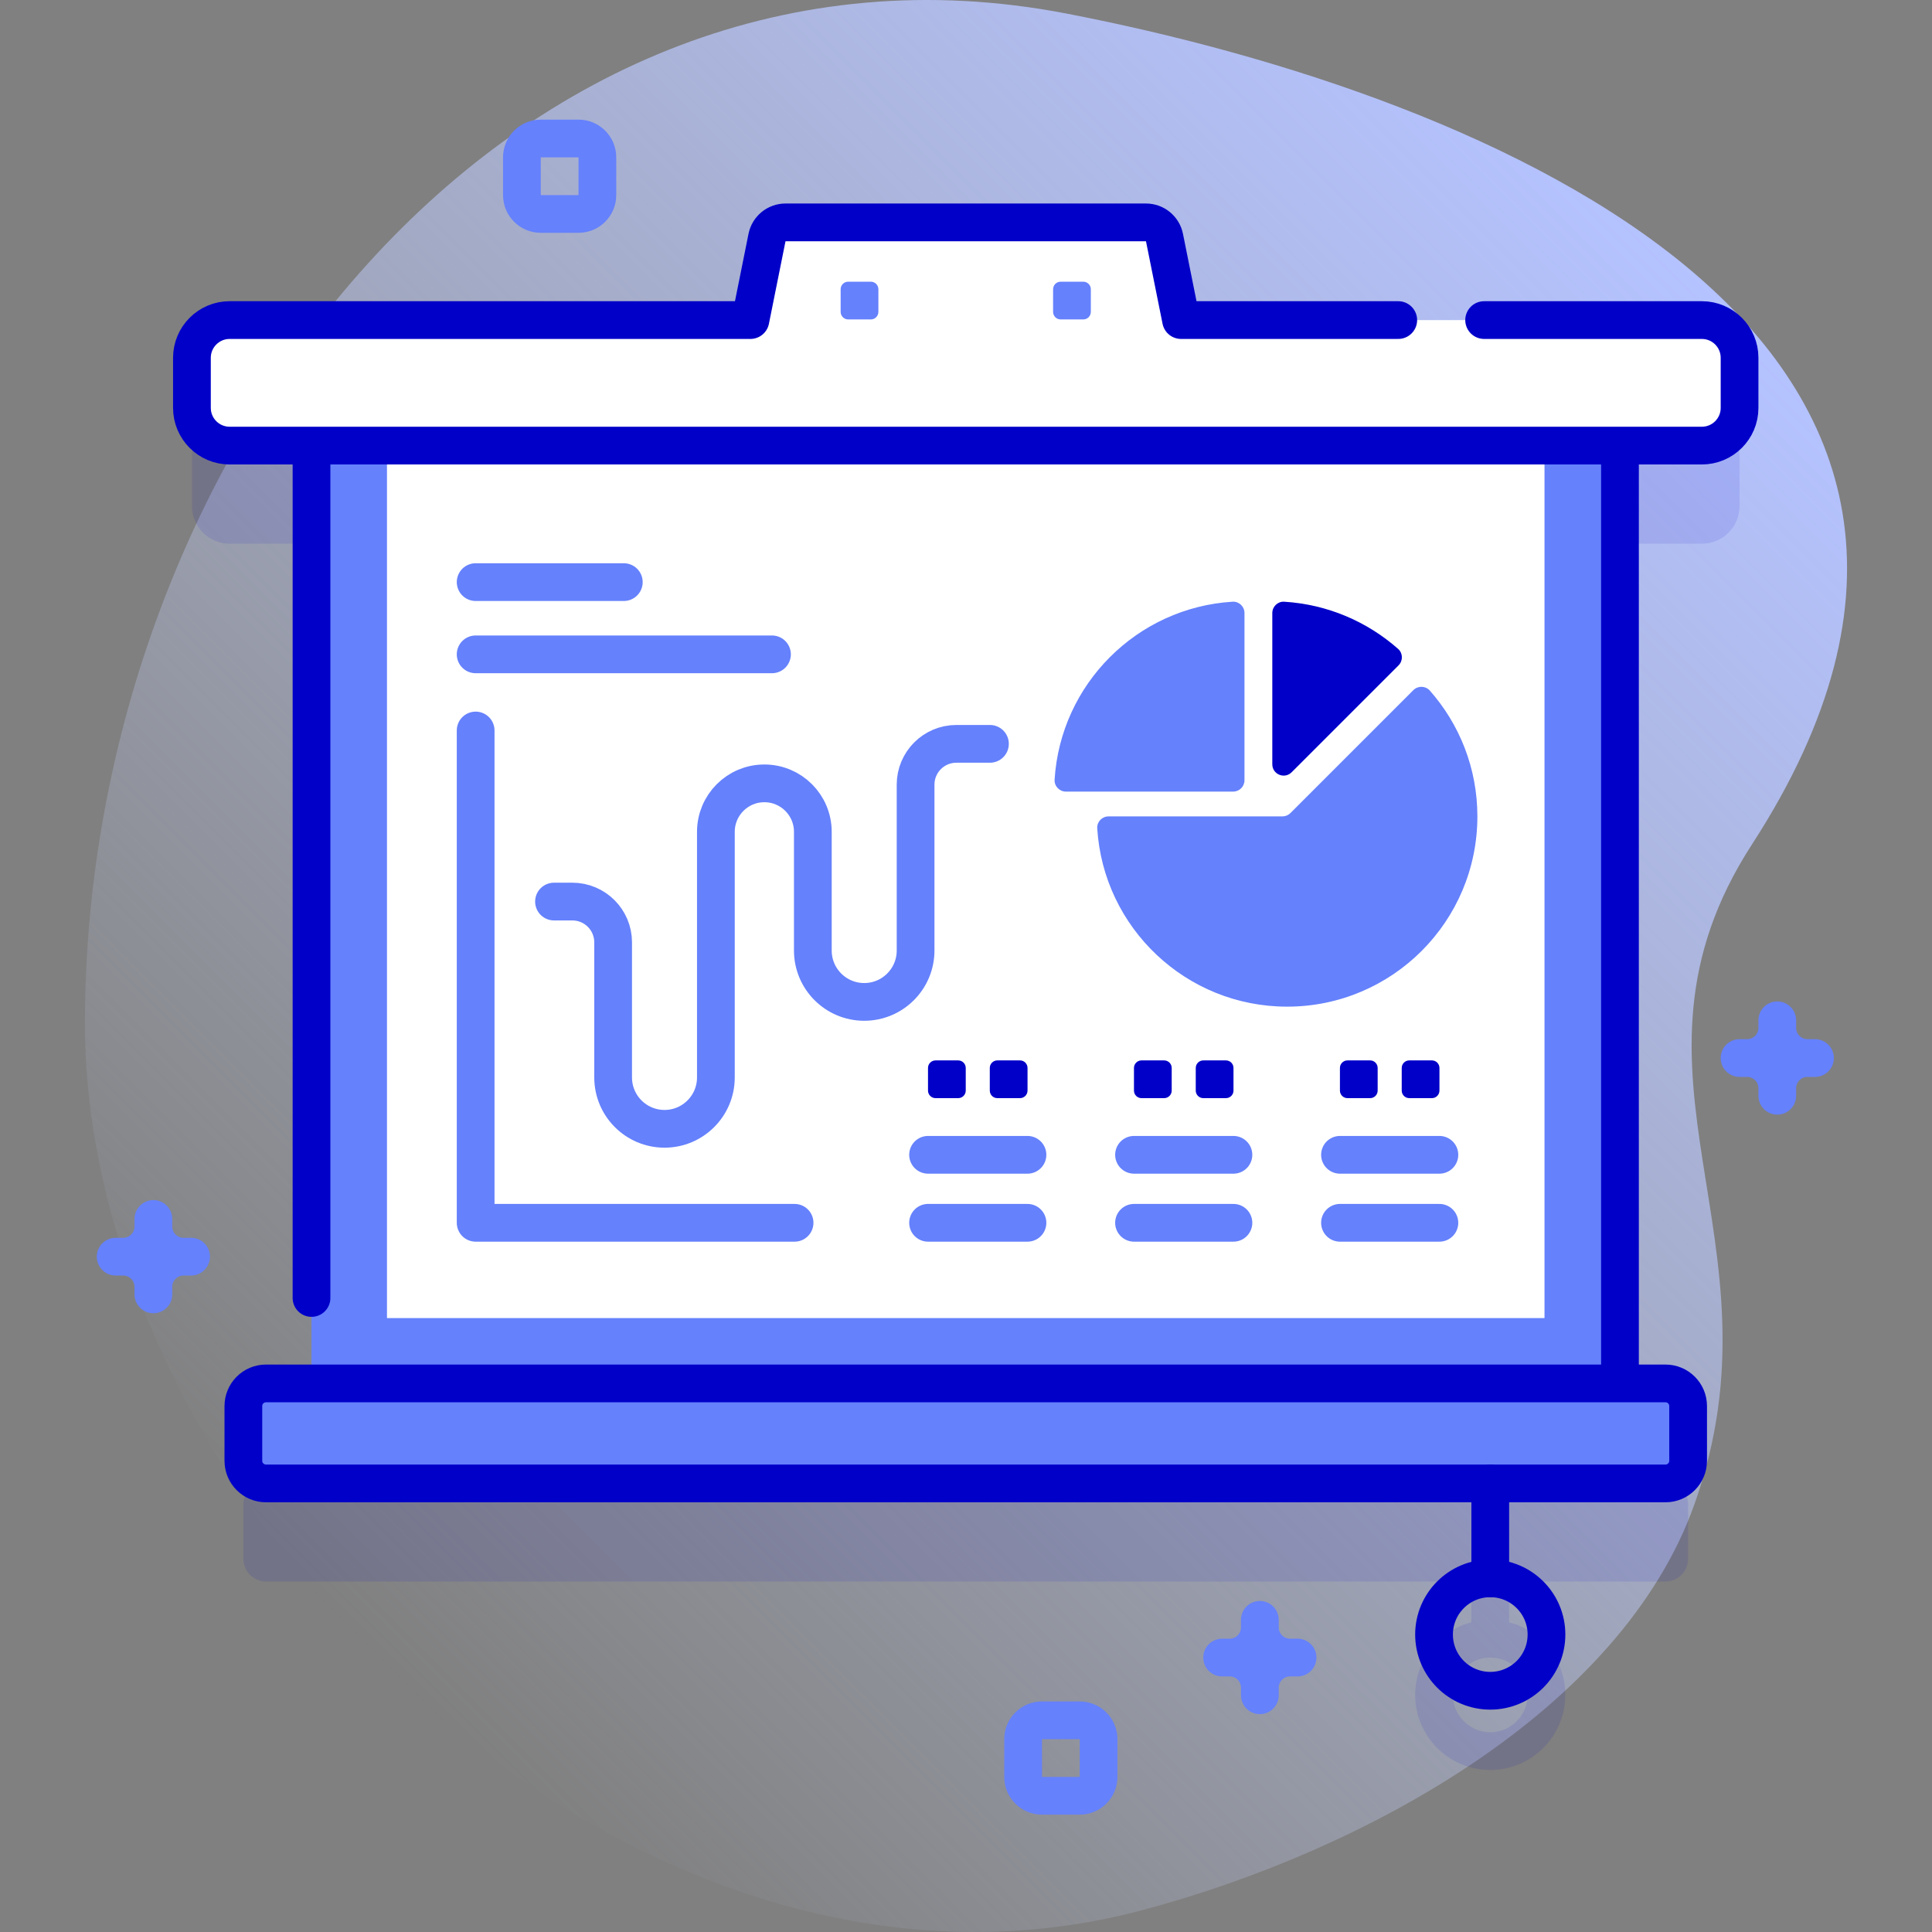
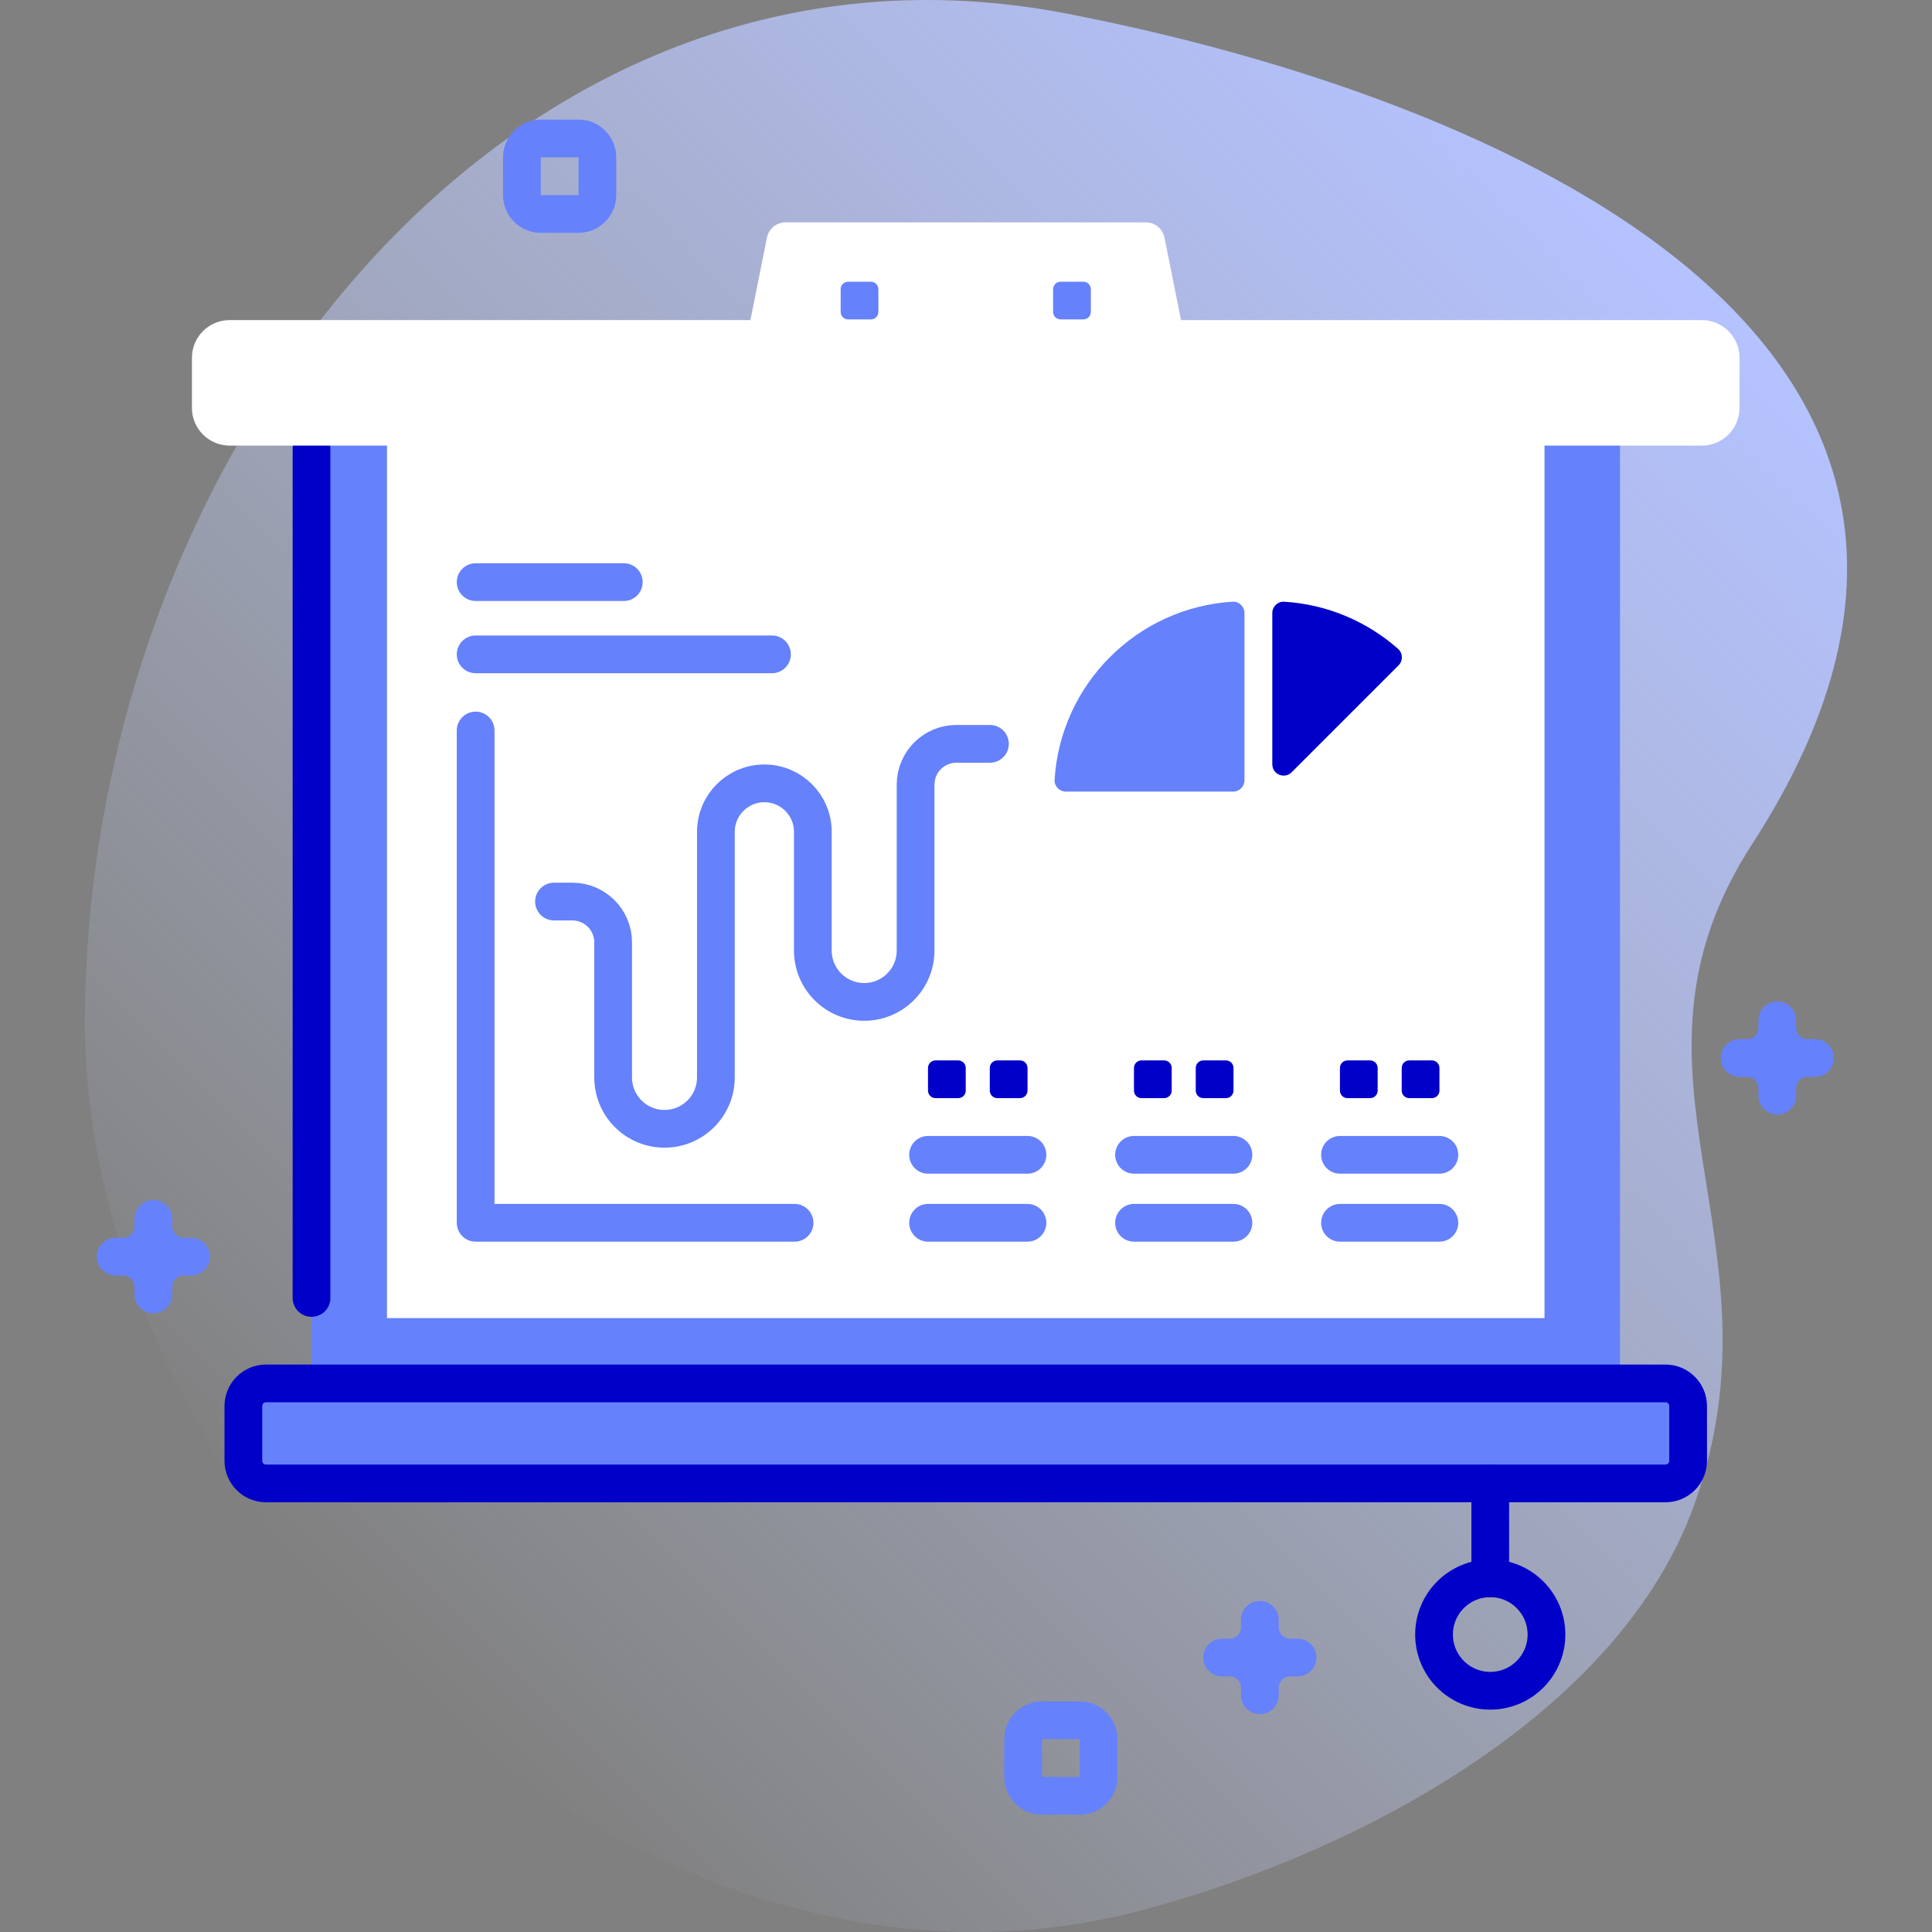
<svg xmlns="http://www.w3.org/2000/svg" id="Capa_1" x="0px" y="0px" viewBox="0 0 512 512" style="enable-background:new 0 0 512 512;" xml:space="preserve">
  <rect x="0" y="0" width="512" height="512" fill="#808080" stroke="none" />
  <g>
    <g>
      <linearGradient id="SVGID_1_" gradientUnits="userSpaceOnUse" x1="87.579" y1="427.38" x2="446.116" y2="68.843">
        <stop offset="0" style="stop-color:#CFDBFF;stop-opacity:0" />
        <stop offset="1" style="stop-color:#B4C2FF" />
      </linearGradient>
      <path style="fill:url(#SVGID_1_);" d="M464.311,223.738C550.947,90.086,395.163,25.34,282.692,3.604&#10;&#09;&#09;&#09;C135.614-24.819,22.507,119.563,22.507,271.32c0,127.151,142.609,271.723,280.472,234.825&#10;&#09;&#09;&#09;c58.685-15.706,126.616-52.806,146.097-107.591C474,328.461,424.827,284.65,464.311,223.738z" />
    </g>
    <g>
      <g>
        <g>
-           <path style="opacity:0.1;fill:#0000C9;" d="M451.001,110.822H312.993l-4.396-21.875c-0.469-2.335-2.521-4.015-4.902-4.015&#10;&#09;&#09;&#09;&#09;&#09;h-95.527c-2.382,0-4.433,1.68-4.902,4.015l-4.396,21.875H60.862c-5.523,0-10,4.477-10,10v13.267c0,5.523,4.477,10,10,10h21.692&#10;&#09;&#09;&#09;&#09;&#09;v248.529h-12.06c-3.314,0-6,2.686-6,6v14.505c0,3.314,2.686,6,6,6h319.44v10.807c-8.556,2.226-14.899,9.995-14.899,19.238&#10;&#09;&#09;&#09;&#09;&#09;c0,10.973,8.927,19.899,19.899,19.899s19.899-8.927,19.899-19.899c0-9.243-6.344-17.012-14.899-19.238v-10.807h41.436&#10;&#09;&#09;&#09;&#09;&#09;c3.314,0,6-2.686,6-6v-14.505c0-3.314-2.686-6-6-6h-12.06V144.089h21.692c5.523,0,10-4.477,10-10v-13.267&#10;&#09;&#09;&#09;&#09;&#09;C461.001,115.299,456.524,110.822,451.001,110.822z M404.833,449.168c0,5.459-4.44,9.899-9.899,9.899s-9.899-4.44-9.899-9.899&#10;&#09;&#09;&#09;&#09;&#09;s4.44-9.899,9.899-9.899S404.833,443.709,404.833,449.168z" />
          <g>
            <g>
              <rect x="82.551" y="111.091" style="fill:#6581FC;" width="346.76" height="258.219" />
              <rect x="102.553" y="111.091" style="fill:#FFFFFF;" width="306.756" height="238.215" />
            </g>
            <g>
-               <line style="fill:none;stroke:#0000C9;stroke-width:10;stroke-linecap:round;stroke-linejoin:round;stroke-miterlimit:10;" x1="429.309" y1="365.306" x2="429.309" y2="118.888" />
              <line style="fill:none;stroke:#0000C9;stroke-width:10;stroke-linecap:round;stroke-linejoin:round;stroke-miterlimit:10;" x1="82.554" y1="118.888" x2="82.554" y2="343.976" />
            </g>
            <g>
              <g>
                <path style="fill:#FFFFFF;" d="M312.993,84.822l-4.396-21.875c-0.469-2.335-2.52-4.015-4.902-4.015h-95.527&#10;&#09;&#09;&#09;&#09;&#09;&#09;&#09;&#09;c-2.382,0-4.433,1.68-4.902,4.015l-4.396,21.875H60.861c-5.523,0-10,4.477-10,10v13.267c0,5.523,4.477,10,10,10h390.14&#10;&#09;&#09;&#09;&#09;&#09;&#09;&#09;&#09;c5.523,0,10-4.477,10-10V94.822c0-5.523-4.477-10-10-10H312.993z" />
-                 <path style="fill:none;stroke:#0000C9;stroke-width:10;stroke-linecap:round;stroke-linejoin:round;stroke-miterlimit:10;" d="&#10;&#09;&#09;&#09;&#09;&#09;&#09;&#09;&#09;M370.55,84.822h-57.557l-4.396-21.875c-0.469-2.335-2.521-4.015-4.902-4.015h-95.527c-2.382,0-4.433,1.68-4.902,4.015&#10;&#09;&#09;&#09;&#09;&#09;&#09;&#09;&#09;l-4.396,21.875H60.862c-5.523,0-10,4.477-10,10v13.267c0,5.523,4.477,10,10,10h390.14c5.523,0,10-4.477,10-10V94.822&#10;&#09;&#09;&#09;&#09;&#09;&#09;&#09;&#09;c0-5.523-4.477-10-10-10H393.31" />
              </g>
              <g>
                <path style="fill:#6581FC;" d="M230.78,84.653h-6c-1.105,0-2-0.895-2-2v-6c0-1.105,0.895-2,2-2h6c1.105,0,2,0.895,2,2v6&#10;&#09;&#09;&#09;&#09;&#09;&#09;&#09;&#09;C232.78,83.757,231.885,84.653,230.78,84.653z" />
                <path style="fill:#6581FC;" d="M287.082,84.653h-6c-1.105,0-2-0.895-2-2v-6c0-1.105,0.895-2,2-2h6c1.105,0,2,0.895,2,2v6&#10;&#09;&#09;&#09;&#09;&#09;&#09;&#09;&#09;C289.082,83.757,288.187,84.653,287.082,84.653z" />
              </g>
            </g>
            <g>
              <path style="fill:#6581FC;" d="M441.369,393.123H70.494c-3.314,0-6-2.686-6-6v-14.504c0-3.314,2.686-6,6-6h370.875&#10;&#09;&#09;&#09;&#09;&#09;&#09;&#09;c3.314,0,6,2.686,6,6v14.504C447.369,390.436,444.683,393.123,441.369,393.123z" />
            </g>
            <g>
              <path style="fill:none;stroke:#0000C9;stroke-width:10;stroke-linecap:round;stroke-linejoin:round;stroke-miterlimit:10;" d="&#10;&#09;&#09;&#09;&#09;&#09;&#09;&#09;M441.369,393.123H70.494c-3.314,0-6-2.686-6-6v-14.504c0-3.314,2.686-6,6-6h370.875c3.314,0,6,2.686,6,6v14.504&#10;&#09;&#09;&#09;&#09;&#09;&#09;&#09;C447.369,390.436,444.683,393.123,441.369,393.123z" />
            </g>
            <line style="fill:none;stroke:#0000C9;stroke-width:10;stroke-linecap:round;stroke-linejoin:round;stroke-miterlimit:10;" x1="394.934" y1="393.123" x2="394.934" y2="418.269" />
            <circle style="fill:none;stroke:#0000C9;stroke-width:10;stroke-linecap:round;stroke-linejoin:round;stroke-miterlimit:10;" cx="394.934" cy="433.169" r="14.899" />
          </g>
        </g>
        <g>
          <path style="fill:none;stroke:#6581FC;stroke-width:10;stroke-linecap:round;stroke-linejoin:round;stroke-miterlimit:10;" d="&#10;&#09;&#09;&#09;&#09;&#09;M146.816,238.924h4.862c5.97,0,10.81,4.84,10.81,10.81v35.798c0,7.519,6.095,13.614,13.614,13.614h0&#10;&#09;&#09;&#09;&#09;&#09;c7.519,0,13.614-6.095,13.614-13.614v-65.088c0-7.095,5.752-12.847,12.847-12.847h0c7.095,0,12.847,5.752,12.847,12.847v31.457&#10;&#09;&#09;&#09;&#09;&#09;c0,7.519,6.095,13.614,13.614,13.614h0c7.519,0,13.614-6.095,13.614-13.614v-43.964c0-5.97,4.84-10.81,10.81-10.81h8.897" />
          <polyline style="fill:none;stroke:#6581FC;stroke-width:10;stroke-linecap:round;stroke-linejoin:round;stroke-miterlimit:10;" points="&#10;&#09;&#09;&#09;&#09;&#09;126.052,193.588 126.052,324.054 210.57,324.054 &#09;&#09;&#09;&#09;" />
        </g>
        <g>
          <g>
-             <path style="fill:#6581FC;" d="M391.521,216.352c0,27.85-22.58,50.42-50.42,50.42c-26.781,0-48.695-20.886-50.323-47.267&#10;&#09;&#09;&#09;&#09;&#09;&#09;c-0.106-1.713,1.284-3.153,3-3.153h46.08c0.796,0,1.559-0.316,2.121-0.879l32.577-32.577c1.219-1.219,3.226-1.174,4.367,0.119&#10;&#09;&#09;&#09;&#09;&#09;&#09;C386.767,191.906,391.521,203.573,391.521,216.352z" />
            <path style="fill:#6581FC;" d="M279.478,206.629c1.564-25.329,21.841-45.606,47.17-47.17c1.713-0.106,3.153,1.284,3.153,3&#10;&#09;&#09;&#09;&#09;&#09;&#09;v44.323c0,1.657-1.343,3-3,3h-44.323C280.761,209.782,279.372,208.342,279.478,206.629z" />
          </g>
          <path style="fill:#0000C9;" d="M370.63,176.326l-28.335,28.335c-1.89,1.89-5.121,0.551-5.121-2.121v-40.08&#10;&#09;&#09;&#09;&#09;&#09;c0-1.716,1.44-3.106,3.153-3c11.541,0.712,22.03,5.307,30.184,12.5C371.804,173.1,371.849,175.106,370.63,176.326z" />
        </g>
        <g>
          <g>
            <line style="fill:none;stroke:#6581FC;stroke-width:10;stroke-linecap:round;stroke-linejoin:round;stroke-miterlimit:10;" x1="272.289" y1="306.036" x2="245.948" y2="306.036" />
            <line style="fill:none;stroke:#6581FC;stroke-width:10;stroke-linecap:round;stroke-linejoin:round;stroke-miterlimit:10;" x1="272.289" y1="324.054" x2="245.948" y2="324.054" />
          </g>
          <g>
            <g>
              <path style="fill:#0000C9;" d="M253.931,291.019h-6c-1.105,0-2-0.895-2-2v-6c0-1.105,0.895-2,2-2h6c1.105,0,2,0.895,2,2v6&#10;&#09;&#09;&#09;&#09;&#09;&#09;&#09;C255.931,290.123,255.036,291.019,253.931,291.019z" />
            </g>
            <g>
              <path style="fill:#0000C9;" d="M270.306,291.019h-6c-1.105,0-2-0.895-2-2v-6c0-1.105,0.895-2,2-2h6c1.105,0,2,0.895,2,2v6&#10;&#09;&#09;&#09;&#09;&#09;&#09;&#09;C272.306,290.123,271.41,291.019,270.306,291.019z" />
            </g>
          </g>
        </g>
        <g>
          <g>
            <line style="fill:none;stroke:#6581FC;stroke-width:10;stroke-linecap:round;stroke-linejoin:round;stroke-miterlimit:10;" x1="326.871" y1="306.036" x2="300.53" y2="306.036" />
            <line style="fill:none;stroke:#6581FC;stroke-width:10;stroke-linecap:round;stroke-linejoin:round;stroke-miterlimit:10;" x1="326.871" y1="324.054" x2="300.53" y2="324.054" />
          </g>
          <g>
            <g>
              <path style="fill:#0000C9;" d="M308.513,291.019h-6c-1.105,0-2-0.895-2-2v-6c0-1.105,0.895-2,2-2h6c1.105,0,2,0.895,2,2v6&#10;&#09;&#09;&#09;&#09;&#09;&#09;&#09;C310.513,290.123,309.618,291.019,308.513,291.019z" />
            </g>
            <g>
              <path style="fill:#0000C9;" d="M324.888,291.019h-6c-1.105,0-2-0.895-2-2v-6c0-1.105,0.895-2,2-2h6c1.105,0,2,0.895,2,2v6&#10;&#09;&#09;&#09;&#09;&#09;&#09;&#09;C326.888,290.123,325.992,291.019,324.888,291.019z" />
            </g>
          </g>
        </g>
        <g>
          <g>
            <line style="fill:none;stroke:#6581FC;stroke-width:10;stroke-linecap:round;stroke-linejoin:round;stroke-miterlimit:10;" x1="381.453" y1="306.036" x2="355.112" y2="306.036" />
            <line style="fill:none;stroke:#6581FC;stroke-width:10;stroke-linecap:round;stroke-linejoin:round;stroke-miterlimit:10;" x1="381.453" y1="324.054" x2="355.112" y2="324.054" />
          </g>
          <g>
            <g>
              <path style="fill:#0000C9;" d="M363.095,291.019h-6c-1.105,0-2-0.895-2-2v-6c0-1.105,0.895-2,2-2h6c1.105,0,2,0.895,2,2v6&#10;&#09;&#09;&#09;&#09;&#09;&#09;&#09;C365.095,290.123,364.2,291.019,363.095,291.019z" />
            </g>
            <g>
              <path style="fill:#0000C9;" d="M379.47,291.019h-6c-1.105,0-2-0.895-2-2v-6c0-1.105,0.895-2,2-2h6c1.105,0,2,0.895,2,2v6&#10;&#09;&#09;&#09;&#09;&#09;&#09;&#09;C381.47,290.123,380.574,291.019,379.47,291.019z" />
            </g>
          </g>
        </g>
        <line style="fill:none;stroke:#6581FC;stroke-width:10;stroke-linecap:round;stroke-linejoin:round;stroke-miterlimit:10;" x1="126.052" y1="173.409" x2="204.58" y2="173.409" />
        <line style="fill:none;stroke:#6581FC;stroke-width:10;stroke-linecap:round;stroke-linejoin:round;stroke-miterlimit:10;" x1="126.052" y1="154.267" x2="165.316" y2="154.267" />
      </g>
      <path style="fill:none;stroke:#6581FC;stroke-width:10;stroke-linecap:round;stroke-linejoin:round;stroke-miterlimit:10;" d="&#10;&#09;&#09;&#09;M286.134,475.899h-10c-2.761,0-5-2.239-5-5v-10c0-2.761,2.239-5,5-5h10c2.761,0,5,2.239,5,5v10&#10;&#09;&#09;&#09;C291.134,473.661,288.896,475.899,286.134,475.899z" />
      <path style="fill:none;stroke:#6581FC;stroke-width:10;stroke-linecap:round;stroke-linejoin:round;stroke-miterlimit:10;" d="&#10;&#09;&#09;&#09;M153.311,56.7h-10c-2.761,0-5-2.239-5-5v-10c0-2.761,2.239-5,5-5h10c2.761,0,5,2.239,5,5v10&#10;&#09;&#09;&#09;C158.311,54.461,156.073,56.7,153.311,56.7z" />
      <g>
        <g>
          <path style="fill:none;stroke:#6581FC;stroke-width:10;stroke-linecap:round;stroke-linejoin:round;stroke-miterlimit:10;" d="&#10;&#09;&#09;&#09;&#09;&#09;M323.879,439.269h1.996c4.418,0,8-3.582,8-8v-1.996v1.996c0,4.418,3.582,8,8,8h1.996h-1.996c-4.418,0-8,3.582-8,8v1.996v-1.996&#10;&#09;&#09;&#09;&#09;&#09;c0-4.418-3.582-8-8-8H323.879z" />
        </g>
      </g>
      <g>
        <g>
          <path style="fill:none;stroke:#6581FC;stroke-width:10;stroke-linecap:round;stroke-linejoin:round;stroke-miterlimit:10;" d="&#10;&#09;&#09;&#09;&#09;&#09;M461.001,280.391h1.996c4.418,0,8-3.582,8-8v-1.996v1.996c0,4.418,3.582,8,8,8h1.996h-1.996c-4.418,0-8,3.582-8,8v1.996v-1.996&#10;&#09;&#09;&#09;&#09;&#09;c0-4.418-3.582-8-8-8H461.001z" />
        </g>
      </g>
      <g>
        <g>
          <path style="fill:none;stroke:#6581FC;stroke-width:10;stroke-linecap:round;stroke-linejoin:round;stroke-miterlimit:10;" d="&#10;&#09;&#09;&#09;&#09;&#09;M30.649,333.03h1.996c4.418,0,8-3.582,8-8v-1.996v1.996c0,4.418,3.582,8,8,8h1.996h-1.996c-4.418,0-8,3.582-8,8v1.996v-1.996&#10;&#09;&#09;&#09;&#09;&#09;c0-4.418-3.582-8-8-8H30.649z" />
        </g>
      </g>
    </g>
  </g>
  <g />
  <g />
  <g />
  <g />
  <g />
  <g />
  <g />
  <g />
  <g />
  <g />
  <g />
  <g />
  <g />
  <g />
  <g />
</svg>